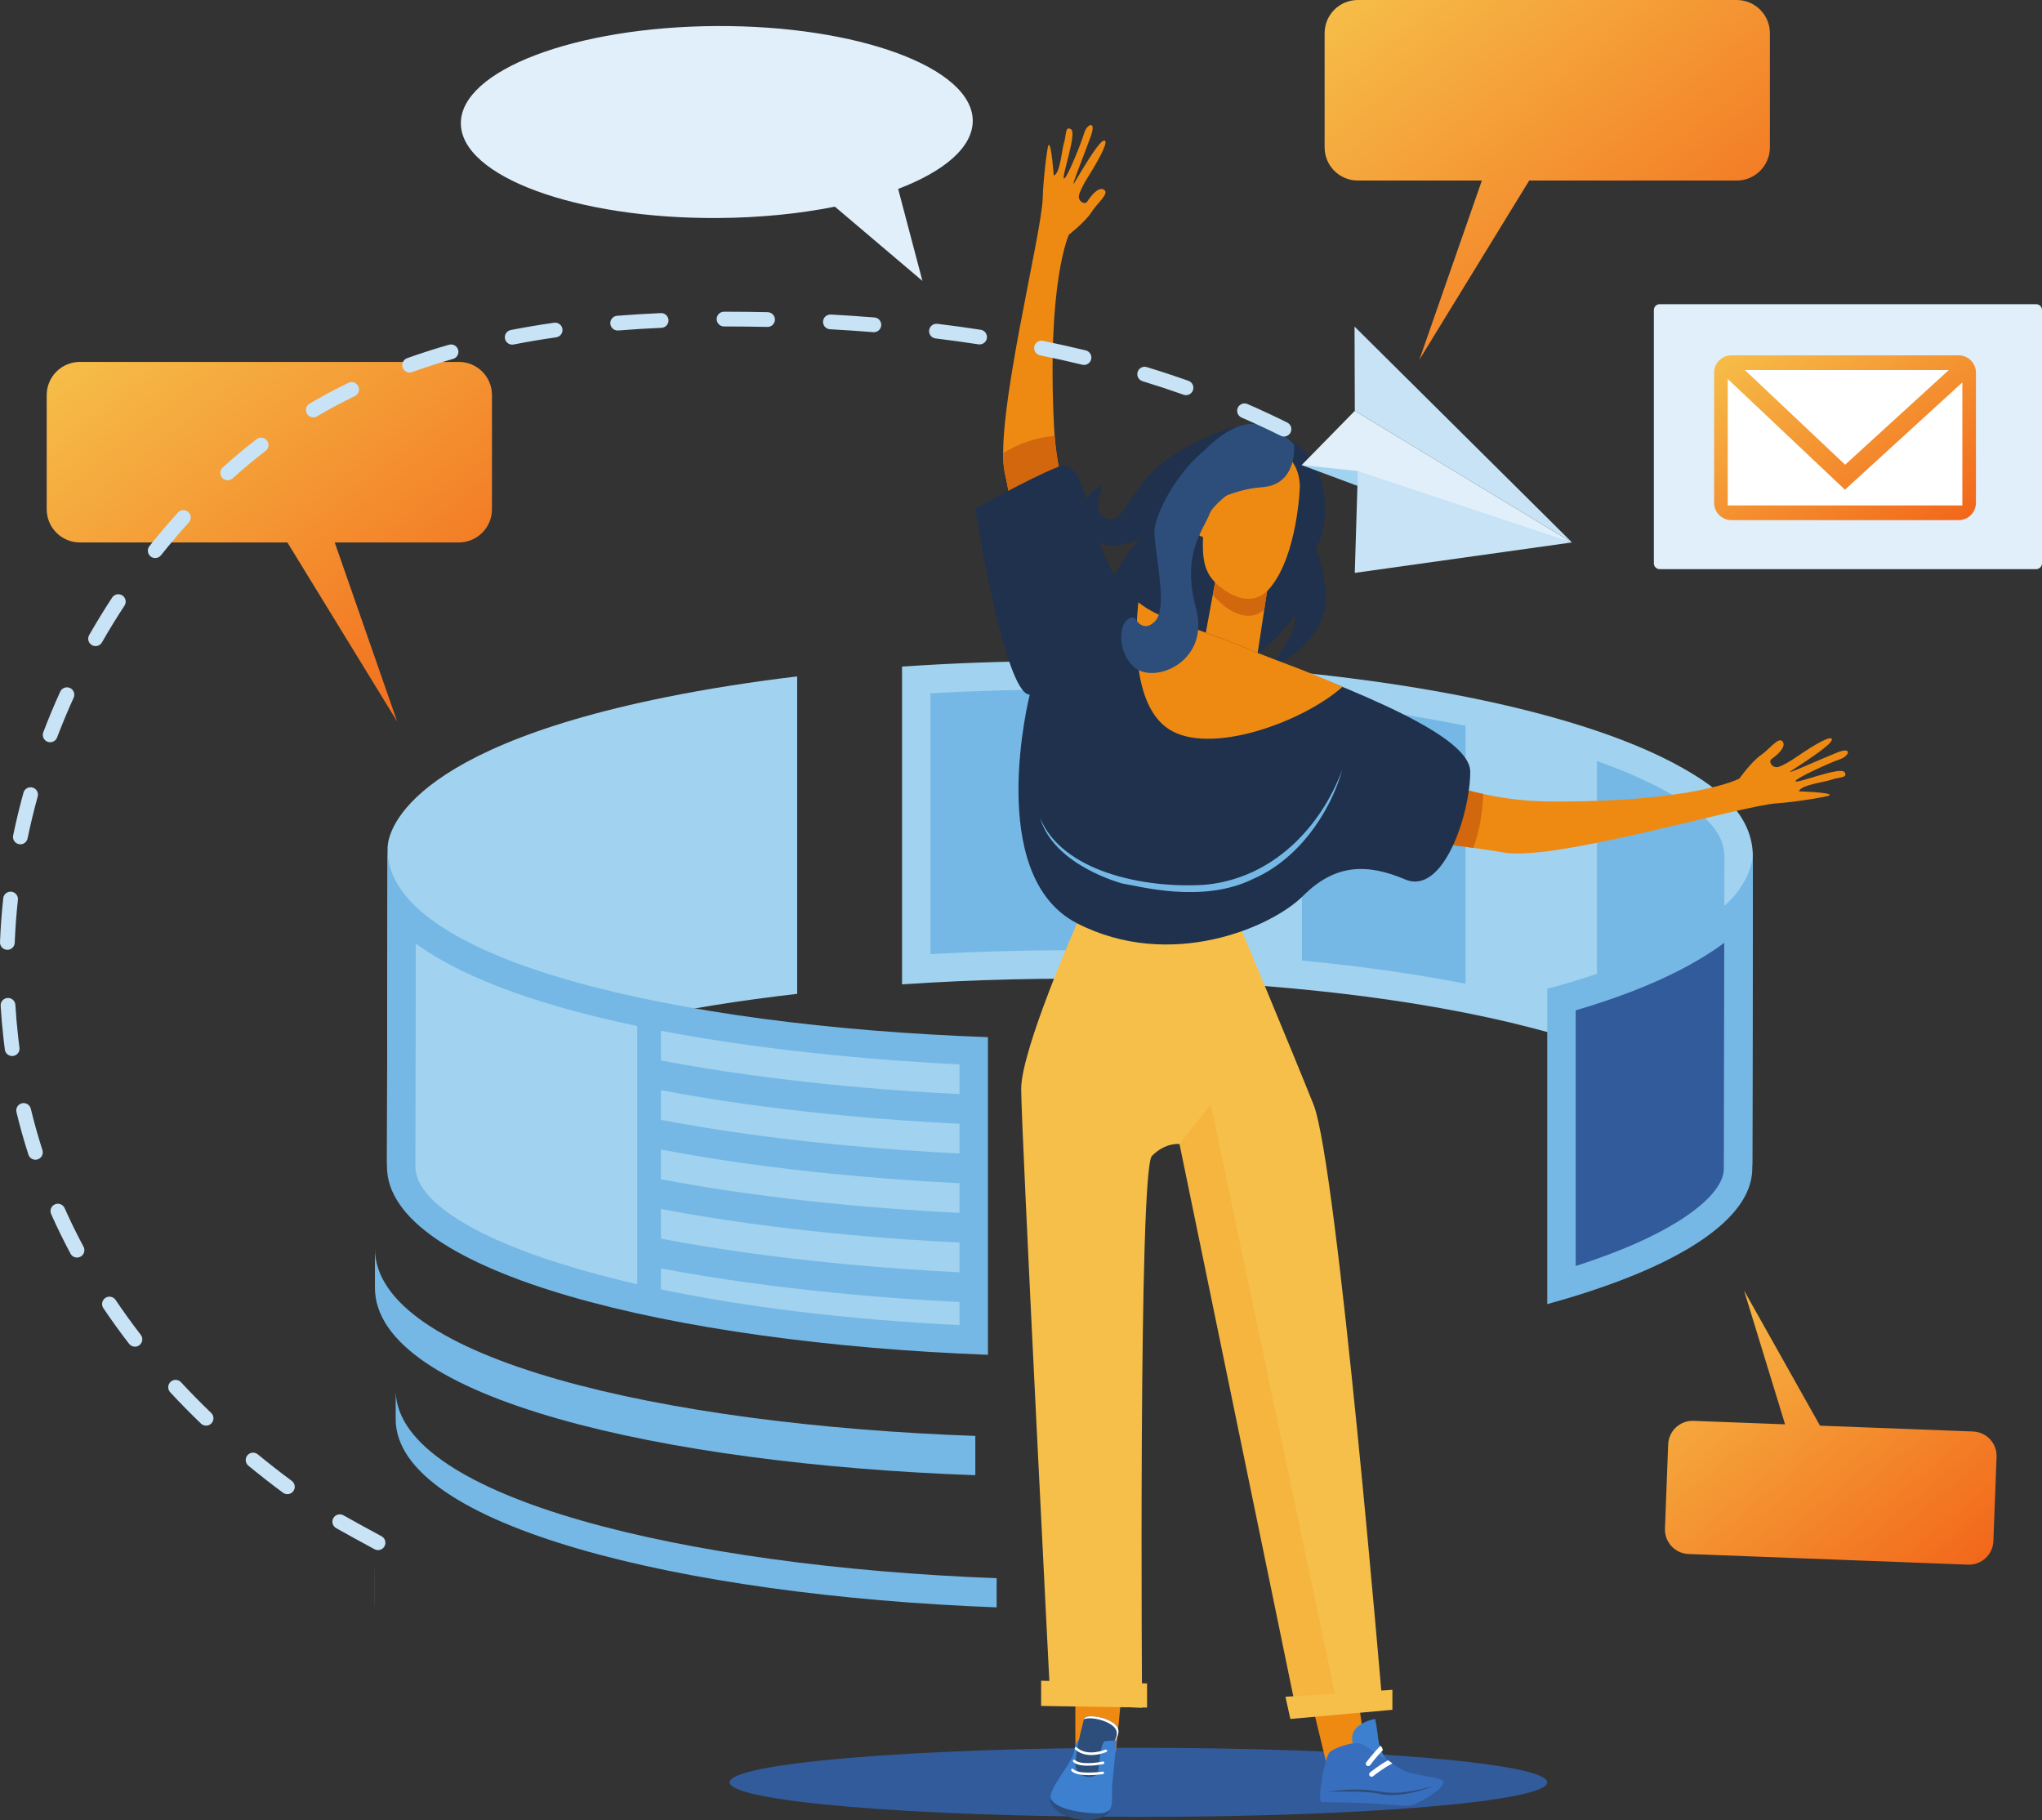
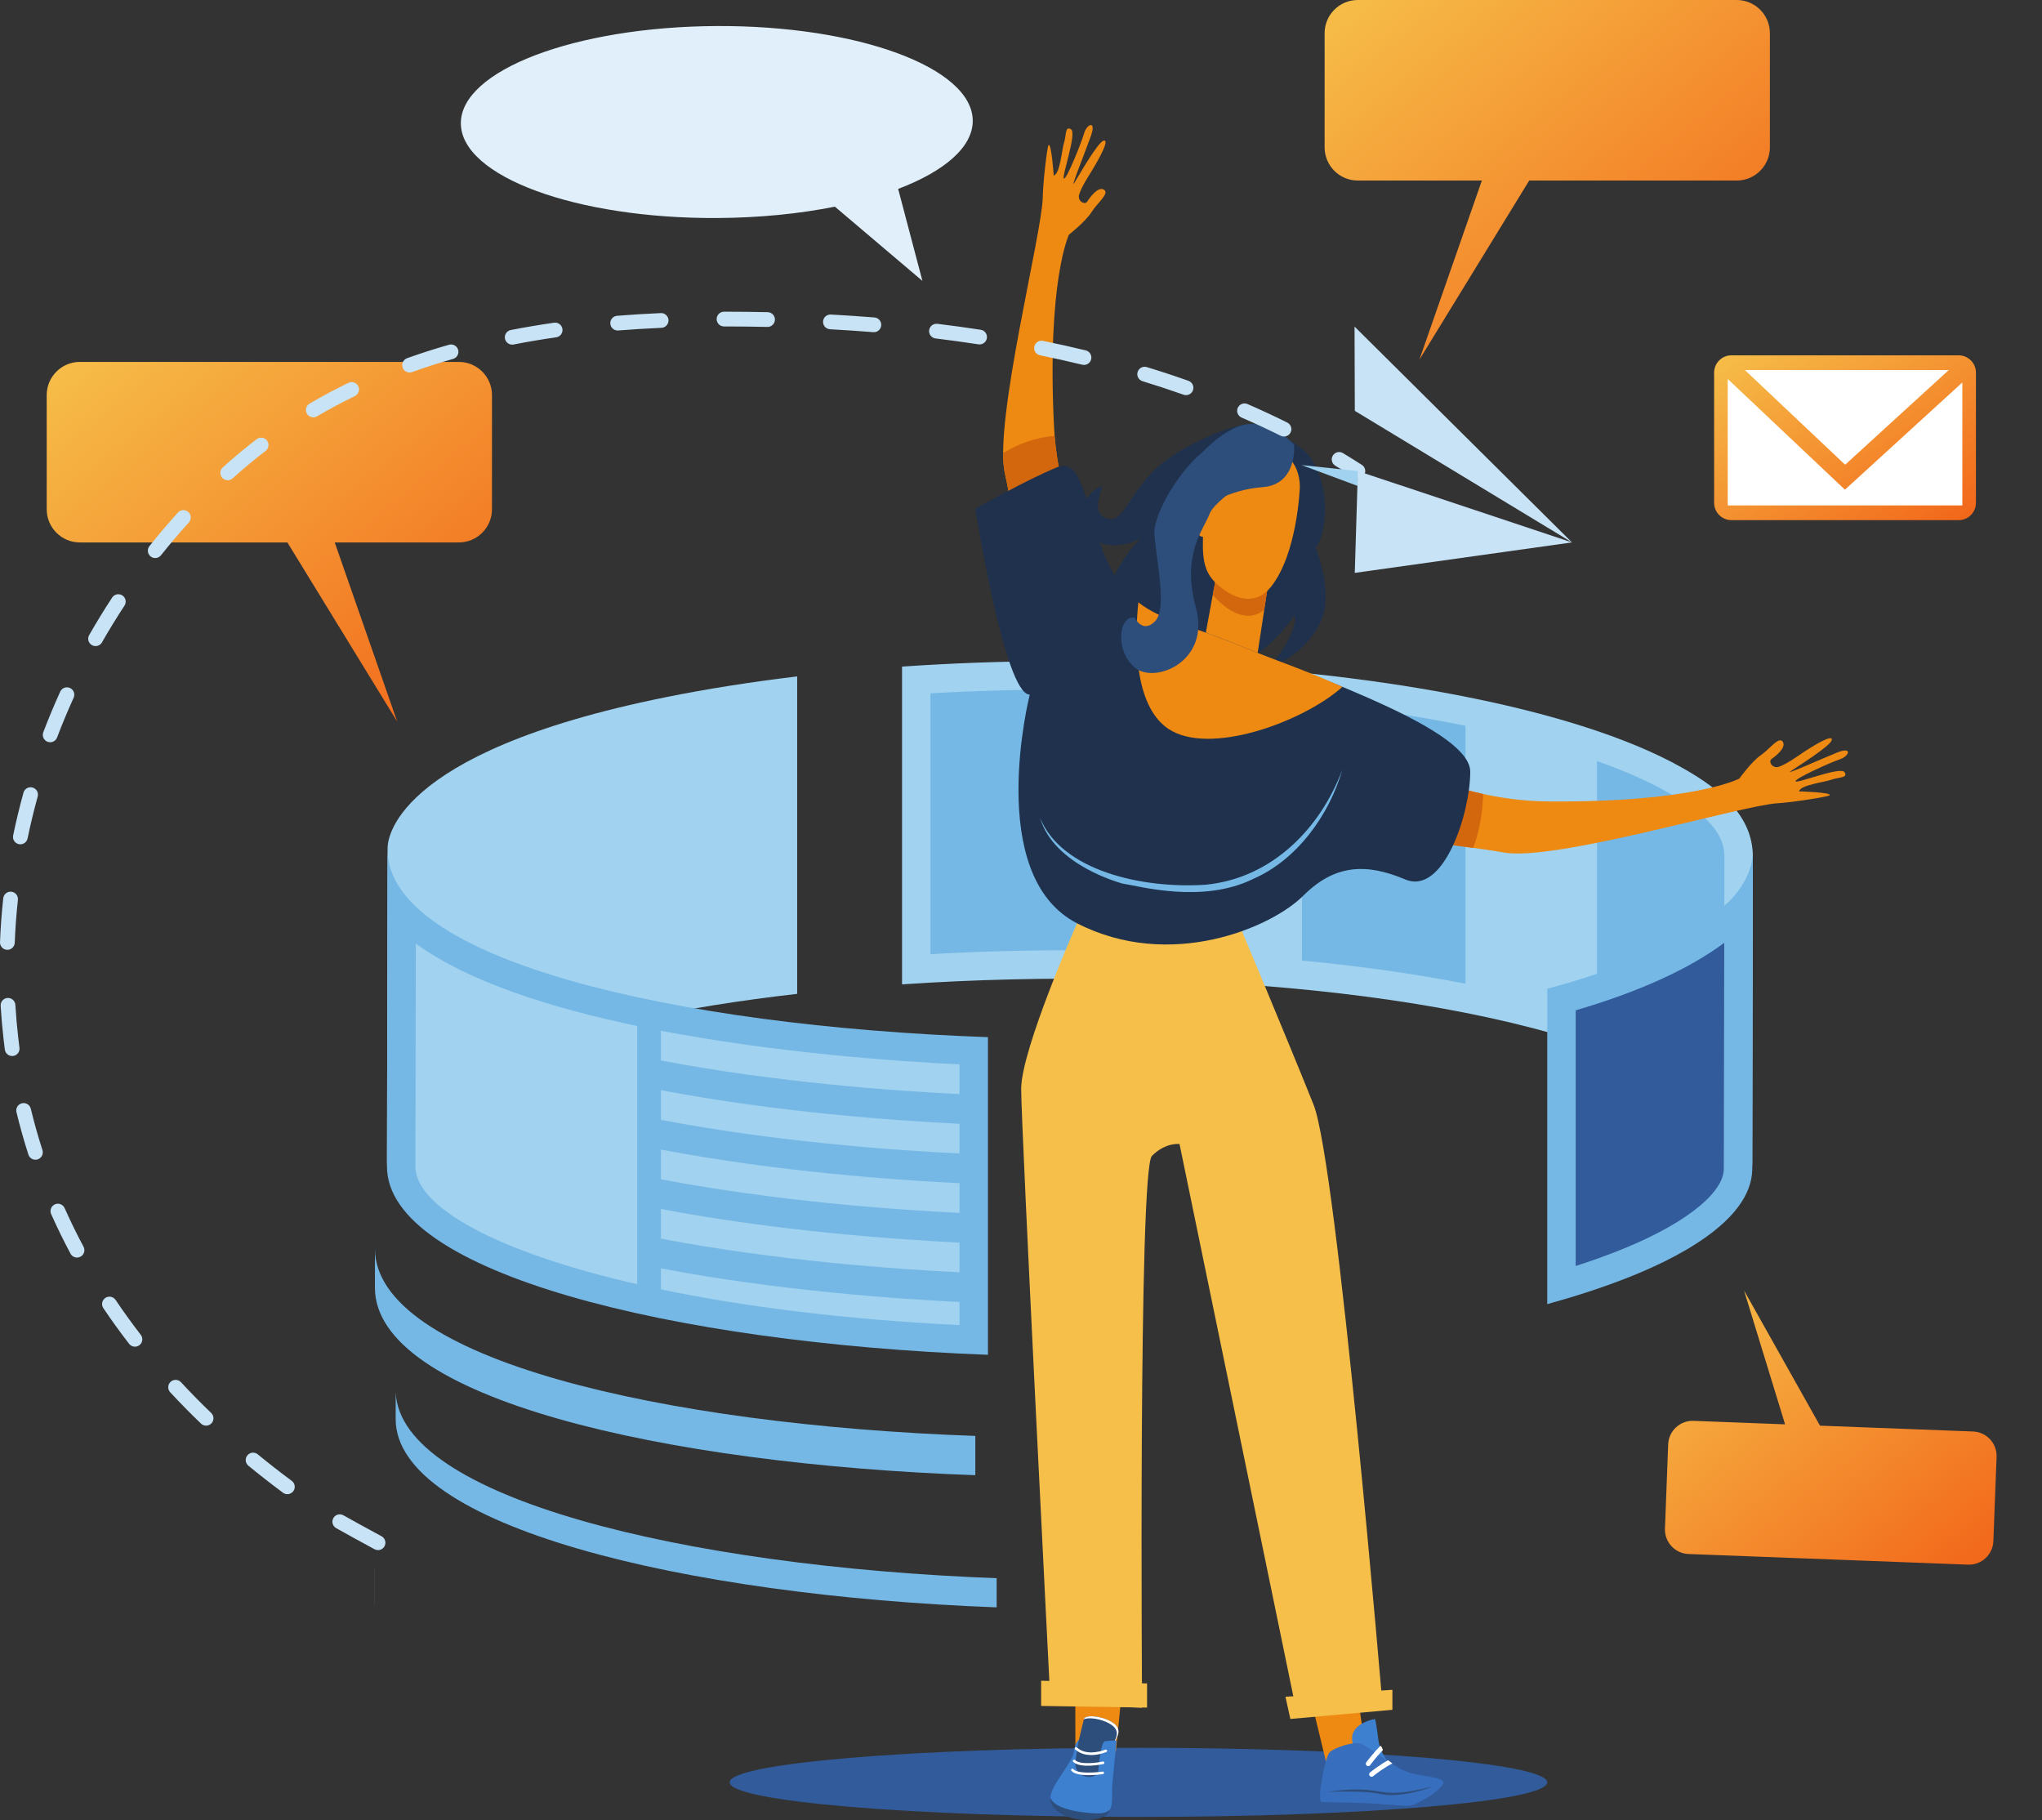
<svg xmlns="http://www.w3.org/2000/svg" width="313" height="279" viewBox="0 0 313 279" fill="none">
  <rect x="0" y="0" width="313" height="279" fill="#333333" stroke="none" />
  <path d="M122.192 103.672C115.213 104.508 108.459 105.563 102.072 106.853C59.451 115.449 59.437 129.215 59.411 129.923C59.408 130.5 59.346 162.118 59.347 162.034C59.334 168.634 59.326 172.887 59.316 178.768C59.345 165.552 86.907 156.37 122.192 152.324V103.672Z" fill="#A1D2EF" />
  <path d="M257.973 117.743C249.203 112.756 237.093 109.404 227.278 107.328C201.612 101.886 168.753 100.068 138.266 102.167V150.87C182.439 147.892 233.411 152.412 257.883 166.31C265.157 170.442 268.599 174.815 268.591 179.113C268.591 178.904 268.592 178.692 268.592 178.48C268.601 173.657 268.677 132.453 268.68 131.32C268.686 124.933 263.529 120.901 257.973 117.743Z" fill="#A1D2EF" />
  <path d="M187.035 106.45C179.295 105.944 171.345 105.678 163.358 105.678C156.388 105.678 149.432 105.873 142.625 106.262V146.237C149.83 145.84 157.162 145.639 164.482 145.639C172.261 145.639 179.797 145.853 187.035 146.268V106.45Z" fill="#75B8E5" />
  <path d="M224.632 111.238C216.93 109.676 208.475 108.42 199.567 107.5V147.222C208.541 148.074 216.927 149.27 224.632 150.771V111.238Z" fill="#75B8E5" />
  <path d="M255.818 121.533C252.533 119.665 248.727 118.043 244.793 116.647V155.944C250.622 157.889 255.745 160.085 260.035 162.521C261.58 163.398 262.987 164.3 264.257 165.222L264.32 131.315C264.324 127.847 261.781 124.921 255.818 121.533Z" fill="#75B8E5" />
-   <path d="M312.103 87.233H254.402C253.906 87.233 253.505 86.831 253.505 86.335V47.518C253.505 47.023 253.905 46.622 254.402 46.622H312.103C312.598 46.622 313 47.022 313 47.518V86.335C312.999 86.831 312.598 87.233 312.103 87.233Z" fill="#E0EFF9" />
  <path d="M300.216 79.721H265.402C263.933 79.721 262.742 78.53 262.742 77.061V57.117C262.742 55.649 263.933 54.458 265.402 54.458H300.216C301.685 54.458 302.875 55.649 302.875 57.117V77.061C302.875 78.53 301.685 79.721 300.216 79.721Z" fill="url(#paint0_linear_904_1517)" />
  <path d="M298.711 56.716H267.459L282.823 71.227L298.711 56.716Z" fill="white" />
  <path d="M282.794 75.052L264.828 58.083V77.463H300.79V58.614L282.794 75.052Z" fill="white" />
  <path d="M237.165 273.175C237.165 276.1 209.109 278.471 174.501 278.471C139.893 278.471 111.838 276.1 111.838 273.175C111.838 270.25 139.893 267.879 174.501 267.879C209.109 267.879 237.165 270.25 237.165 273.175Z" fill="#325B9B" />
  <path d="M201.441 262.518L203.398 270.6L209.349 268.864C209.349 268.864 208.95 265.66 208.213 260.628L201.441 262.518Z" fill="#EE8A12" />
  <path d="M164.823 260.449L164.838 268.765L171.029 268.467C171.029 268.467 171.39 265.258 171.849 260.195L164.823 260.449Z" fill="#EE8A12" />
  <path d="M193.685 65.424C193.685 65.424 198.138 67.226 200.3 69.478C202.463 71.73 203.446 76.206 203.013 79.745C202.581 83.284 201.655 83.927 201.655 83.927C201.655 83.927 203.699 88.881 203.078 93.127C202.458 97.374 197.824 101.428 194.796 102.007C194.796 102.007 198.994 96.988 198.44 94.35C198.44 94.35 195.415 98.661 192.386 100.334C189.36 102.007 174.718 116.699 165.247 106.2C165.247 106.2 172.987 102.714 170.454 95.766C167.921 88.816 174.902 82.512 174.902 82.512C174.902 82.512 169.465 85.535 166.623 81.482C163.781 77.429 168.662 74.276 168.909 74.533C169.156 74.79 166.994 78.458 169.527 79.423C172.06 80.388 172.647 76.496 176.632 72.345C180.618 68.195 191.77 63.429 193.685 65.424Z" fill="#1F314C" />
  <path d="M192.449 102.2L194.818 86.684L186.829 86.116L184.467 98.918C186.185 100.554 189.288 103.837 192.449 102.2Z" fill="#EE8A12" />
  <path d="M193.783 93.463L194.819 86.684L186.83 86.116L185.901 91.151C185.996 91.273 186.096 91.393 186.202 91.511C187.677 93.151 190.976 95.791 193.783 93.463Z" fill="#D2670D" />
  <path d="M195.972 69.065C195.972 69.065 199.241 70.229 199.241 74.673C199.241 74.673 198.884 84.849 194.818 89.935C191.838 93.663 187.863 90.859 186.201 89.198C183.78 86.777 184.468 83.484 184.468 79.041C184.468 74.596 191.506 65.908 195.972 69.065Z" fill="#EE8A12" />
  <path d="M198.368 68.128C198.368 68.128 198.938 74.266 193.529 74.664C188.121 75.061 184.684 77.752 184.684 77.752L182.275 84.968C182.275 84.968 181.109 79.399 181.268 75.314C181.426 71.228 187.259 65.546 191.127 65.028C194.995 64.508 198.368 68.128 198.368 68.128Z" fill="#2D4D7B" />
  <path d="M185.422 78.722C185.422 78.722 185.041 77.375 183.856 77.668C182.67 77.961 183.252 81.455 183.856 82.059C184.46 82.663 186.592 82.191 185.422 78.722Z" fill="#EE8A12" />
  <path d="M174.923 98.95C171.127 93.971 162.344 80.884 161.568 65.499C160.438 43.081 163.848 35.966 163.848 35.966C163.848 35.966 166.378 33.984 167.297 32.526C168.214 31.069 170.122 29.644 169.219 29.076C168.317 28.509 167.051 30.263 166.658 30.888C166.52 31.106 166.313 31.14 166.103 31.093C165.553 30.969 165.244 30.374 165.408 29.834C165.575 29.286 165.962 28.401 166.834 27.016C168.669 24.101 170.082 21.351 169.178 21.557C168.273 21.762 165.31 27.013 164.655 28.054C164 29.095 166.353 23.273 167.221 20.816C168.09 18.359 166.58 19.007 166.184 20.405C165.788 21.803 163.459 27.602 163.076 27.362C162.695 27.121 165.106 20.405 164.169 19.815C163.232 19.225 163.459 20.757 163.107 21.828C162.756 22.898 162.497 26.676 161.517 26.899C161.517 26.899 161.152 21.75 160.718 22.244C160.502 22.491 159.869 27.975 159.831 30.295C159.742 35.755 152.27 64.882 154.031 72.544C155.748 80.013 158.004 101.463 164.001 105.777C171.051 106.032 171.652 104.143 174.923 98.95Z" fill="#EE8A12" />
  <path d="M161.654 66.811C158.572 67.045 155.924 68.12 153.764 69.448C153.763 70.684 153.846 71.734 154.032 72.543C154.499 74.575 155.006 77.643 155.617 81.118L163.618 77.095C162.653 73.855 161.942 70.402 161.654 66.811Z" fill="#D2670D" />
  <path d="M203.215 110.872C208.346 114.459 221.785 122.693 237.188 122.832C259.635 123.035 266.601 119.335 266.601 119.335C266.601 119.335 268.478 116.724 269.896 115.747C271.315 114.77 272.659 112.806 273.264 113.683C273.869 114.561 272.168 115.899 271.56 116.318C271.348 116.465 271.322 116.672 271.377 116.881C271.525 117.425 272.132 117.71 272.665 117.523C273.205 117.334 274.074 116.91 275.421 115.982C278.257 114.028 280.947 112.502 280.779 113.414C280.611 114.327 275.487 117.504 274.474 118.201C273.461 118.9 279.181 116.308 281.6 115.338C284.019 114.369 283.434 115.904 282.054 116.358C280.673 116.811 274.976 119.379 275.231 119.75C275.488 120.121 282.099 117.435 282.727 118.346C283.355 119.258 281.815 119.095 280.76 119.491C279.704 119.885 275.94 120.301 275.758 121.289C275.758 121.289 280.918 121.441 280.442 121.895C280.204 122.121 274.751 122.98 272.435 123.114C266.984 123.429 238.19 132.099 230.462 130.656C222.928 129.248 201.403 127.881 196.845 122.067C196.299 115.034 198.162 114.353 203.215 110.872Z" fill="#EE8A12" />
  <path d="M227.337 121.691C223.421 120.84 219.759 119.588 216.486 118.202C215.781 120.187 216.122 124.781 217.126 128.763C220.244 129.23 223.263 129.608 225.818 129.952C226.961 126.915 227.279 123.828 227.337 121.691Z" fill="#D2670D" />
  <path d="M165.092 141.509C165.092 141.509 156.527 160.843 156.527 166.885C156.527 172.927 161.022 261.149 161.022 261.149L175.061 261.744C175.061 261.744 174.457 179.271 176.571 177.156C178.686 175.042 180.8 175.343 180.8 175.343L198.875 263.052L211.976 262.055C211.976 262.055 204.968 178.365 201.342 169.302C197.718 160.239 189.863 141.509 189.863 141.509H165.092Z" fill="#F6BF49" />
  <path d="M177.942 152.272C170.027 152.272 164.08 148.188 163.998 148.131L164.687 147.151C164.793 147.224 175.545 154.584 187.122 148.959L187.646 150.038C184.271 151.677 180.963 152.272 177.942 152.272Z" fill="#F6BF49" />
  <path d="M177.779 148.07C177.779 148.859 177.14 149.498 176.351 149.498C175.562 149.498 174.923 148.859 174.923 148.07C174.923 147.282 175.562 146.643 176.351 146.643C177.14 146.642 177.779 147.281 177.779 148.07Z" fill="#F6BF49" />
  <path d="M172.644 143.007L171.847 150.939L173.039 151.059L173.835 143.127L172.644 143.007Z" fill="#F6BF49" />
  <path d="M149.499 77.976C149.499 77.976 153.989 106.466 157.841 106.466C157.841 106.466 150.817 134.184 165.091 141.509C179.365 148.836 194.88 142.165 199.757 137.29C204.633 132.413 209.5 132.295 215.391 134.788C221.282 137.28 225.36 124.655 225.36 118.279C225.36 111.904 202.401 104.082 190.845 99.286C179.289 94.491 175.287 94.911 170.982 88.341C166.677 81.77 166.677 69.762 162.146 71.574C157.614 73.386 149.499 77.976 149.499 77.976Z" fill="#1F314C" />
  <path d="M190.844 99.285C182.351 95.761 177.938 95.053 174.486 92.317C173.942 97.646 173.658 108.038 179.059 111.688C185.33 115.924 199.732 110.665 205.771 105.273C199.113 102.317 196.016 101.431 190.844 99.285Z" fill="#EE8A12" />
  <path d="M196.167 70.329C196.167 70.329 186.39 76.168 185.421 78.722C184.452 81.276 181.074 84.931 183.317 93.158C185.561 101.385 177.017 104.9 173.932 102.317C170.846 99.735 171.476 94.258 173.932 94.661C173.932 94.661 175.109 97.159 177.028 95.241C178.947 93.322 177.272 86.296 176.945 81.782C176.618 77.268 187.962 59.114 196.167 70.329Z" fill="#2D4D7B" />
  <path d="M171.142 266.77C171.142 266.77 170.767 270.655 170.512 273.298C170.257 275.939 171.22 278.15 167.902 278.379C164.583 278.608 161.202 277.341 161.028 275.599C160.854 273.857 164.461 270.126 164.626 268.417C164.791 266.707 165.792 266.098 166.283 266.694C166.775 267.291 171.142 266.77 171.142 266.77Z" fill="#3C80CF" />
  <path d="M170.118 277.367C169.499 277.943 168.682 277.963 167.79 277.92C165.889 277.838 161.756 277.344 161.027 275.598C160.934 276.058 161.149 276.553 161.435 276.934C163.552 279.59 169.626 279.509 170.118 277.367Z" fill="#2D4D7B" />
  <path d="M164.85 270.125C164.656 272.303 167.597 273.226 168.695 271.335C168.713 271.305 168.73 271.276 168.748 271.244C170.485 268.197 170.675 267.333 171.034 266.639C171.434 265.868 171.959 264.81 170.324 263.868C168.688 262.926 166.19 262.771 166.115 263.549C166.064 264.068 165.141 266.85 164.85 270.125Z" fill="#2D4D7B" />
  <path d="M170.323 263.868C171.959 264.811 171.434 265.869 171.033 266.64C170.674 267.334 170.484 268.197 168.747 271.245C168.73 271.276 168.713 271.306 168.695 271.336C168.596 271.507 168.482 271.654 168.357 271.78C168.386 271.736 168.415 271.69 168.442 271.643C168.459 271.613 168.477 271.583 168.495 271.552C170.231 268.504 170.422 267.64 170.781 266.947C171.181 266.175 171.707 265.117 170.071 264.175C168.728 263.402 166.805 263.16 166.117 263.527C166.238 262.776 168.703 262.936 170.323 263.868Z" fill="white" />
  <path d="M168.314 271.822C168.314 271.822 168.644 267.007 169.35 266.878C170.055 266.749 171.142 266.77 171.142 266.77C171.142 266.77 170.325 271.584 169.431 272.321C168.537 273.055 168.314 271.822 168.314 271.822Z" fill="#3C80CF" />
  <path d="M164.745 267.966C164.739 268.025 164.761 268.088 164.809 268.131C166.626 269.764 169.462 268.575 169.582 268.523C169.682 268.48 169.729 268.365 169.685 268.265C169.642 268.165 169.527 268.119 169.427 268.162C169.4 268.174 166.701 269.303 165.072 267.838C164.991 267.766 164.867 267.772 164.794 267.853C164.765 267.886 164.748 267.925 164.745 267.966Z" fill="white" />
  <path d="M164.444 269.88C164.438 269.937 164.458 269.998 164.504 270.041C165.623 271.107 168.978 270.401 169.121 270.371C169.227 270.347 169.294 270.243 169.273 270.137C169.249 270.03 169.145 269.962 169.039 269.985C168.126 270.181 165.581 270.522 164.776 269.755C164.697 269.68 164.572 269.683 164.498 269.762C164.466 269.795 164.448 269.837 164.444 269.88Z" fill="white" />
  <path d="M164.179 271.253C164.175 271.303 164.189 271.355 164.223 271.397C165.094 272.455 168.654 271.974 169.057 271.916C169.164 271.9 169.239 271.801 169.224 271.692C169.209 271.585 169.109 271.511 169.001 271.527C167.967 271.676 165.147 271.898 164.527 271.147C164.458 271.064 164.334 271.051 164.25 271.121C164.209 271.155 164.184 271.203 164.179 271.253Z" fill="white" />
  <path d="M168.927 273.803C168.927 273.803 169.524 276.373 168.997 276.807C168.47 277.24 162.25 276.551 162.355 275.474C162.459 274.398 164.068 272.412 164.639 272.302C165.21 272.193 168.927 273.803 168.927 273.803Z" fill="#3C80CF" />
  <path d="M210.774 263.459C210.774 263.459 207.342 264.024 207.253 266.304C207.162 268.583 210.002 271.657 210.002 271.657L212.659 269.851C212.659 269.851 211.493 268.592 211.248 266.448C211.002 264.304 210.774 263.459 210.774 263.459Z" fill="#3C80CF" />
  <path d="M202.505 276.195C202.505 276.195 205.957 276.273 208.372 276.327C210.789 276.382 214.636 276.759 215.844 276.786C217.052 276.813 221.489 274.065 221.223 273.128C220.957 272.192 216.982 272.335 214.935 271.242C212.888 270.15 209.368 267.53 208.638 267.263C207.496 266.846 204.518 267.875 203.811 268.557C203.105 269.238 201.915 275.571 202.505 276.195Z" fill="#376EBE" />
  <path d="M203.405 274.622C213.076 273.32 210.261 276.19 219.743 273.772C217.433 274.649 214.018 275.496 211.594 274.962C210.276 274.67 208.893 274.639 207.527 274.599C206.157 274.568 204.782 274.593 203.405 274.622Z" fill="#2D4D7B" />
  <path d="M209.947 272.184C210.076 272.345 210.31 272.369 210.468 272.24C211.025 271.785 212.252 270.88 213.429 270.272C213.209 270.115 212.984 269.951 212.758 269.784C211.351 270.562 210.088 271.588 210.002 271.657C209.844 271.788 209.82 272.024 209.947 272.184Z" fill="white" />
  <path d="M209.534 270.639C209.711 270.745 209.938 270.686 210.043 270.508C210.052 270.492 211.091 269.093 211.976 268.242C211.891 267.955 211.793 267.706 211.596 267.563C210.706 268.442 209.445 270.059 209.405 270.127C209.3 270.303 209.358 270.534 209.534 270.639Z" fill="white" />
  <path d="M159.585 257.598L175.823 258.016V261.714L159.585 261.464V257.598Z" fill="#F6BF49" />
-   <path opacity="0.18" d="M180.801 175.344L198.875 263.052L205.233 262.569L185.582 169.271L180.801 175.344Z" fill="#EE8A12" />
  <path d="M197.037 260.057L213.429 258.993V262.056L197.786 263.46L197.037 260.057Z" fill="#F6BF49" />
  <path d="M151.434 158.96C103.541 157.258 59.374 147.156 59.406 130.202L59.316 178.769C59.285 195.112 103.163 205.833 151.434 207.645V158.96Z" fill="#75B8E5" />
  <path d="M57.47 191.322V197.342C57.438 214.295 101.606 224.398 149.498 226.099V220.079C101.606 218.379 57.438 208.275 57.47 191.322Z" fill="#75B8E5" />
  <path d="M57.39 240.331L57.38 245.908C57.38 246.058 57.383 246.207 57.39 246.356L57.401 240.523C57.397 240.458 57.393 240.395 57.39 240.331Z" fill="#75B8E5" />
  <path d="M60.657 213.398L60.649 217.479C60.618 233.822 104.496 244.542 152.768 246.355V241.886C104.879 240.088 61.314 229.523 60.657 213.398Z" fill="#75B8E5" />
  <path d="M63.738 144.622L63.674 178.778C63.663 184.944 75.951 191.866 97.671 196.828V157.255C84.371 154.475 71.745 150.45 63.738 144.622Z" fill="#A1D2EF" />
  <path d="M101.304 157.981V162.533C119.067 165.928 137.39 167.218 147.075 167.689V163.138C137.39 162.666 119.067 161.376 101.304 157.981Z" fill="#A1D2EF" />
  <path d="M101.304 171.637C119.067 175.031 137.39 176.322 147.075 176.793V172.241C137.39 171.77 119.067 170.479 101.304 167.085V171.637Z" fill="#A1D2EF" />
  <path d="M101.304 180.741C119.067 184.135 137.39 185.426 147.075 185.897V181.345C137.39 180.874 119.067 179.583 101.304 176.188V180.741Z" fill="#A1D2EF" />
  <path d="M101.304 189.844C119.067 193.239 137.39 194.529 147.075 195V190.449C137.39 189.978 119.067 188.687 101.304 185.292V189.844Z" fill="#A1D2EF" />
  <path d="M101.304 197.617C113.884 200.241 129.293 202.222 147.075 203.093V199.553C137.39 199.082 119.067 197.791 101.304 194.397V197.617Z" fill="#A1D2EF" />
  <path d="M268.681 130.548C268.676 135.226 264.31 138.841 264.591 138.57C258.968 143.995 249.313 148.299 237.165 151.544V199.879C241.333 198.734 245.264 197.46 248.907 196.053C256.43 193.159 268.378 187.337 268.588 179.303C268.589 179.25 268.572 188.223 268.681 130.548Z" fill="#75B8E5" />
  <path d="M241.524 154.849C251.237 152 258.866 148.534 264.295 144.505C264.295 144.505 264.233 177.494 264.229 179.212C264.102 183.132 257.636 188.024 247.341 191.984C245.503 192.695 243.559 193.379 241.524 194.035V154.849Z" fill="#325B9B" />
  <path d="M109.792 3.991C131.46 3.874 149.06 10.366 149.105 18.491C149.127 22.554 144.755 26.256 137.67 28.956L141.391 43.054L127.972 31.675C122.579 32.754 116.452 33.38 109.951 33.415C88.284 33.533 70.683 27.04 70.639 18.915C70.595 10.791 88.125 4.109 109.792 3.991Z" fill="#E0EFF9" />
  <path d="M266.207 0H208.123C205.315 0 203.039 2.276 203.039 5.084V22.587C203.039 25.395 205.315 27.67 208.123 27.67H227.142L217.566 55.129L234.399 27.67H266.207C269.014 27.67 271.29 25.395 271.29 22.587V5.084C271.29 2.276 269.014 0 266.207 0Z" fill="url(#paint1_linear_904_1517)" />
  <path d="M12.243 55.468H70.327C73.135 55.468 75.41 57.744 75.41 60.552V78.055C75.41 80.862 73.134 83.138 70.327 83.138H51.307L60.884 110.597L44.051 83.138H12.243C9.436 83.138 7.16 80.863 7.16 78.055V60.552C7.16 57.745 9.436 55.468 12.243 55.468Z" fill="url(#paint2_linear_904_1517)" />
  <path d="M301.654 239.808L258.815 238.177C256.743 238.099 255.129 236.356 255.208 234.285L255.699 221.376C255.778 219.306 257.521 217.69 259.592 217.77L273.619 218.304L267.327 197.782L278.971 218.507L302.432 219.4C304.502 219.479 306.117 221.222 306.038 223.293L305.547 236.202C305.468 238.272 303.725 239.887 301.654 239.808Z" fill="url(#paint3_linear_904_1517)" />
  <path d="M205.772 117.909C203.726 125.067 198.691 131.835 192.125 134.692C184.321 138.563 174.635 135.804 172 135.411C171.816 135.323 161.563 132.671 159.426 125.356C162.716 133.47 175.145 136.254 184.808 135.596C194.992 134.607 202.426 126.921 205.772 117.909Z" fill="#75B8E5" />
  <path d="M208.136 73.332C207.927 73.332 207.714 73.274 207.525 73.152C206.599 72.556 205.641 71.959 204.68 71.38C204.145 71.058 203.974 70.364 204.294 69.829C204.616 69.295 205.31 69.122 205.845 69.444C206.826 70.035 207.804 70.643 208.748 71.252C209.273 71.59 209.425 72.289 209.086 72.813C208.87 73.149 208.506 73.332 208.136 73.332Z" fill="#C8E3F5" />
  <path d="M57.945 237.58C57.764 237.58 57.58 237.537 57.409 237.445C54.983 236.134 53.002 235.046 51.525 234.21C50.981 233.903 50.79 233.214 51.097 232.671C51.406 232.127 52.095 231.938 52.636 232.243C54.101 233.072 56.069 234.153 58.483 235.456C59.031 235.752 59.237 236.437 58.94 236.987C58.736 237.365 58.347 237.58 57.945 237.58ZM44.051 229.007C43.817 229.007 43.58 228.935 43.378 228.785C41.563 227.439 39.779 226.046 38.076 224.646C37.594 224.25 37.525 223.538 37.92 223.056C38.316 222.573 39.028 222.503 39.51 222.901C41.185 224.278 42.94 225.647 44.724 226.97C45.225 227.343 45.331 228.05 44.959 228.551C44.737 228.849 44.397 229.007 44.051 229.007ZM31.59 218.505C31.308 218.505 31.026 218.401 30.807 218.19C29.182 216.629 27.595 215.013 26.087 213.386C25.662 212.929 25.689 212.213 26.147 211.79C26.603 211.366 27.32 211.391 27.743 211.85C29.222 213.445 30.779 215.031 32.372 216.56C32.822 216.992 32.837 217.707 32.405 218.157C32.183 218.389 31.886 218.505 31.59 218.505ZM20.684 206.402C20.346 206.402 20.011 206.251 19.789 205.963C18.409 204.178 17.081 202.338 15.841 200.495C15.493 199.977 15.631 199.275 16.148 198.926C16.665 198.58 17.368 198.717 17.717 199.234C18.928 201.036 20.227 202.836 21.577 204.582C21.959 205.075 21.868 205.785 21.374 206.166C21.169 206.325 20.925 206.402 20.684 206.402ZM11.807 192.742C11.405 192.742 11.014 192.525 10.811 192.146C9.75 190.164 8.75 188.123 7.841 186.08C7.587 185.51 7.843 184.842 8.413 184.588C8.982 184.333 9.652 184.59 9.905 185.16C10.793 187.154 11.767 189.145 12.803 191.079C13.098 191.63 12.89 192.314 12.34 192.608C12.17 192.698 11.987 192.742 11.807 192.742ZM5.431 177.749C4.953 177.749 4.51 177.444 4.355 176.965C3.668 174.83 3.051 172.642 2.524 170.46C2.378 169.853 2.751 169.242 3.357 169.096C3.965 168.951 4.574 169.323 4.72 169.928C5.234 172.056 5.835 174.191 6.506 176.272C6.697 176.866 6.37 177.502 5.776 177.694C5.661 177.731 5.545 177.749 5.431 177.749ZM1.861 161.853C1.302 161.853 0.817 161.439 0.743 160.871C0.676 160.359 0.613 159.848 0.554 159.333C0.357 157.618 0.204 155.874 0.1 154.15C0.063 153.528 0.537 152.992 1.161 152.954C1.776 152.92 2.318 153.391 2.356 154.013C2.457 155.698 2.606 157.4 2.799 159.077C2.857 159.579 2.918 160.079 2.984 160.578C3.065 161.197 2.629 161.764 2.011 161.845C1.96 161.851 1.911 161.853 1.861 161.853ZM1.131 145.575C1.116 145.575 1.101 145.575 1.086 145.575C0.463 145.549 -0.023 145.025 0.001 144.401C0.089 142.172 0.256 139.909 0.498 137.672C0.565 137.051 1.122 136.603 1.742 136.67C2.363 136.737 2.811 137.294 2.744 137.914C2.507 140.1 2.344 142.313 2.259 144.49C2.235 145.098 1.734 145.575 1.131 145.575ZM3.123 129.405C3.047 129.405 2.97 129.397 2.893 129.382C2.282 129.255 1.889 128.657 2.015 128.046C2.467 125.865 2.999 123.658 3.601 121.489C3.766 120.886 4.389 120.535 4.99 120.702C5.592 120.867 5.944 121.489 5.777 122.091C5.19 124.214 4.669 126.372 4.227 128.504C4.117 129.038 3.647 129.405 3.123 129.405ZM7.691 113.762C7.557 113.762 7.422 113.738 7.289 113.689C6.706 113.467 6.413 112.814 6.634 112.231C7.428 110.143 8.303 108.048 9.232 106.006C9.491 105.439 10.159 105.188 10.729 105.447C11.297 105.706 11.546 106.375 11.289 106.943C10.379 108.942 9.524 110.991 8.747 113.034C8.576 113.485 8.146 113.762 7.691 113.762ZM14.649 99.025C14.459 99.025 14.266 98.977 14.089 98.876C13.547 98.567 13.358 97.877 13.668 97.335C14.775 95.394 15.961 93.459 17.193 91.584C17.536 91.064 18.238 90.92 18.758 91.261C19.278 91.604 19.424 92.305 19.082 92.826C17.875 94.66 16.714 96.554 15.63 98.454C15.422 98.821 15.041 99.025 14.649 99.025ZM23.791 85.532C23.544 85.532 23.296 85.452 23.089 85.286C22.6 84.898 22.52 84.186 22.908 83.699C24.303 81.945 25.772 80.215 27.273 78.556C27.692 78.092 28.407 78.059 28.869 78.477C29.332 78.895 29.367 79.61 28.949 80.073C27.479 81.696 26.041 83.389 24.676 85.105C24.453 85.386 24.123 85.532 23.791 85.532ZM34.902 73.608C34.595 73.608 34.288 73.483 34.066 73.237C33.646 72.775 33.681 72.061 34.144 71.641C35.811 70.129 37.56 68.672 39.341 67.311C39.838 66.932 40.546 67.027 40.925 67.522C41.304 68.018 41.209 68.727 40.714 69.106C38.982 70.429 37.283 71.845 35.662 73.315C35.445 73.511 35.174 73.608 34.902 73.608ZM196.81 66.907C196.641 66.907 196.47 66.869 196.308 66.788C194.364 65.821 192.346 64.882 190.312 63.998C189.74 63.748 189.477 63.083 189.726 62.511C189.975 61.938 190.641 61.677 191.212 61.924C193.282 62.825 195.336 63.78 197.314 64.765C197.873 65.043 198.1 65.721 197.823 66.279C197.625 66.677 197.225 66.907 196.81 66.907ZM48.021 63.966C47.634 63.966 47.258 63.767 47.047 63.409C46.73 62.871 46.91 62.179 47.447 61.862C49.364 60.734 51.369 59.661 53.408 58.672C53.97 58.4 54.645 58.634 54.918 59.195C55.189 59.757 54.956 60.432 54.395 60.705C52.411 61.667 50.459 62.712 48.594 63.81C48.413 63.915 48.216 63.966 48.021 63.966ZM181.793 60.562C181.667 60.562 181.539 60.542 181.416 60.497C179.36 59.769 177.244 59.071 175.125 58.424C174.529 58.242 174.193 57.611 174.375 57.014C174.557 56.417 175.188 56.08 175.785 56.264C177.936 56.92 180.084 57.628 182.17 58.368C182.759 58.577 183.066 59.223 182.858 59.81C182.693 60.273 182.257 60.562 181.793 60.562ZM62.784 57.092C62.32 57.092 61.886 56.805 61.72 56.344C61.51 55.756 61.815 55.109 62.402 54.898C64.475 54.155 66.637 53.461 68.826 52.838C69.427 52.667 70.051 53.014 70.222 53.614C70.393 54.214 70.045 54.84 69.446 55.01C67.305 55.62 65.192 56.299 63.166 57.026C63.039 57.071 62.91 57.092 62.784 57.092ZM166.158 55.931C166.07 55.931 165.98 55.92 165.891 55.899C163.782 55.387 161.604 54.902 159.417 54.456C158.806 54.33 158.411 53.734 158.536 53.123C158.661 52.51 159.257 52.117 159.868 52.241C162.082 52.693 164.288 53.185 166.423 53.703C167.03 53.85 167.402 54.462 167.254 55.067C167.13 55.585 166.668 55.931 166.158 55.931ZM78.51 52.82C77.98 52.82 77.508 52.446 77.402 51.906C77.283 51.295 77.683 50.7 78.295 50.581C80.445 50.162 82.677 49.785 84.934 49.463C85.546 49.377 86.123 49.805 86.212 50.422C86.299 51.04 85.871 51.612 85.253 51.7C83.034 52.016 80.84 52.386 78.727 52.799C78.655 52.812 78.582 52.82 78.51 52.82ZM150.156 52.788C150.098 52.788 150.041 52.784 149.983 52.775C147.822 52.444 145.608 52.139 143.404 51.872C142.784 51.796 142.344 51.233 142.419 50.614C142.495 49.994 143.062 49.56 143.677 49.629C145.903 49.9 148.14 50.207 150.325 50.542C150.941 50.636 151.365 51.213 151.27 51.83C151.185 52.388 150.704 52.788 150.156 52.788ZM133.951 50.913C133.919 50.913 133.89 50.911 133.859 50.909C131.684 50.735 129.453 50.585 127.225 50.463C126.602 50.429 126.124 49.897 126.158 49.273C126.192 48.65 126.71 48.187 127.348 48.206C129.595 48.33 131.846 48.48 134.039 48.656C134.662 48.707 135.125 49.251 135.075 49.873C135.028 50.465 134.533 50.913 133.951 50.913ZM94.675 50.655C94.093 50.655 93.598 50.207 93.551 49.616C93.501 48.994 93.965 48.449 94.587 48.399C96.749 48.226 99.004 48.087 101.291 47.987C101.902 47.953 102.441 48.442 102.469 49.066C102.497 49.689 102.014 50.216 101.389 50.245C99.13 50.343 96.902 50.481 94.767 50.651C94.736 50.653 94.706 50.655 94.675 50.655ZM117.653 50.107C117.644 50.107 117.637 50.107 117.628 50.107C115.465 50.06 113.35 50.035 111.339 50.035H110.979C110.356 50.035 109.849 49.529 109.849 48.906C109.849 48.282 110.356 47.776 110.979 47.776H111.339C113.366 47.776 115.499 47.8 117.677 47.848C118.301 47.862 118.795 48.379 118.782 49.003C118.769 49.618 118.266 50.107 117.653 50.107Z" fill="#C8E3F5" />
-   <path d="M240.955 83.133L207.667 62.968L199.516 71.282L240.955 83.133Z" fill="#E0EFF9" />
  <path d="M207.661 87.805L208.137 72.202L240.955 83.134L207.661 87.805Z" fill="#C8E3F5" />
  <path d="M207.626 50.052L240.955 83.133L207.667 62.968L207.626 50.052Z" fill="#C8E3F5" />
  <path d="M199.516 71.282L208.137 72.201L208.068 74.467L199.516 71.282Z" fill="#A1D2EF" />
  <defs>
    <linearGradient id="paint0_linear_904_1517" x1="262.742" y1="54.458" x2="285.521" y2="90.645" gradientUnits="userSpaceOnUse">
      <stop stop-color="#F6BF49" />
      <stop offset="1" stop-color="#F26519" />
    </linearGradient>
    <linearGradient id="paint1_linear_904_1517" x1="203.039" y1="0" x2="256.935" y2="66.725" gradientUnits="userSpaceOnUse">
      <stop stop-color="#F6BF49" />
      <stop offset="1" stop-color="#F26519" />
    </linearGradient>
    <linearGradient id="paint2_linear_904_1517" x1="7.16" y1="55.468" x2="61.055" y2="122.192" gradientUnits="userSpaceOnUse">
      <stop stop-color="#F6BF49" />
      <stop offset="1" stop-color="#F26519" />
    </linearGradient>
    <linearGradient id="paint3_linear_904_1517" x1="255.205" y1="197.782" x2="296.484" y2="247.712" gradientUnits="userSpaceOnUse">
      <stop stop-color="#F6BF49" />
      <stop offset="1" stop-color="#F26519" />
    </linearGradient>
  </defs>
</svg>